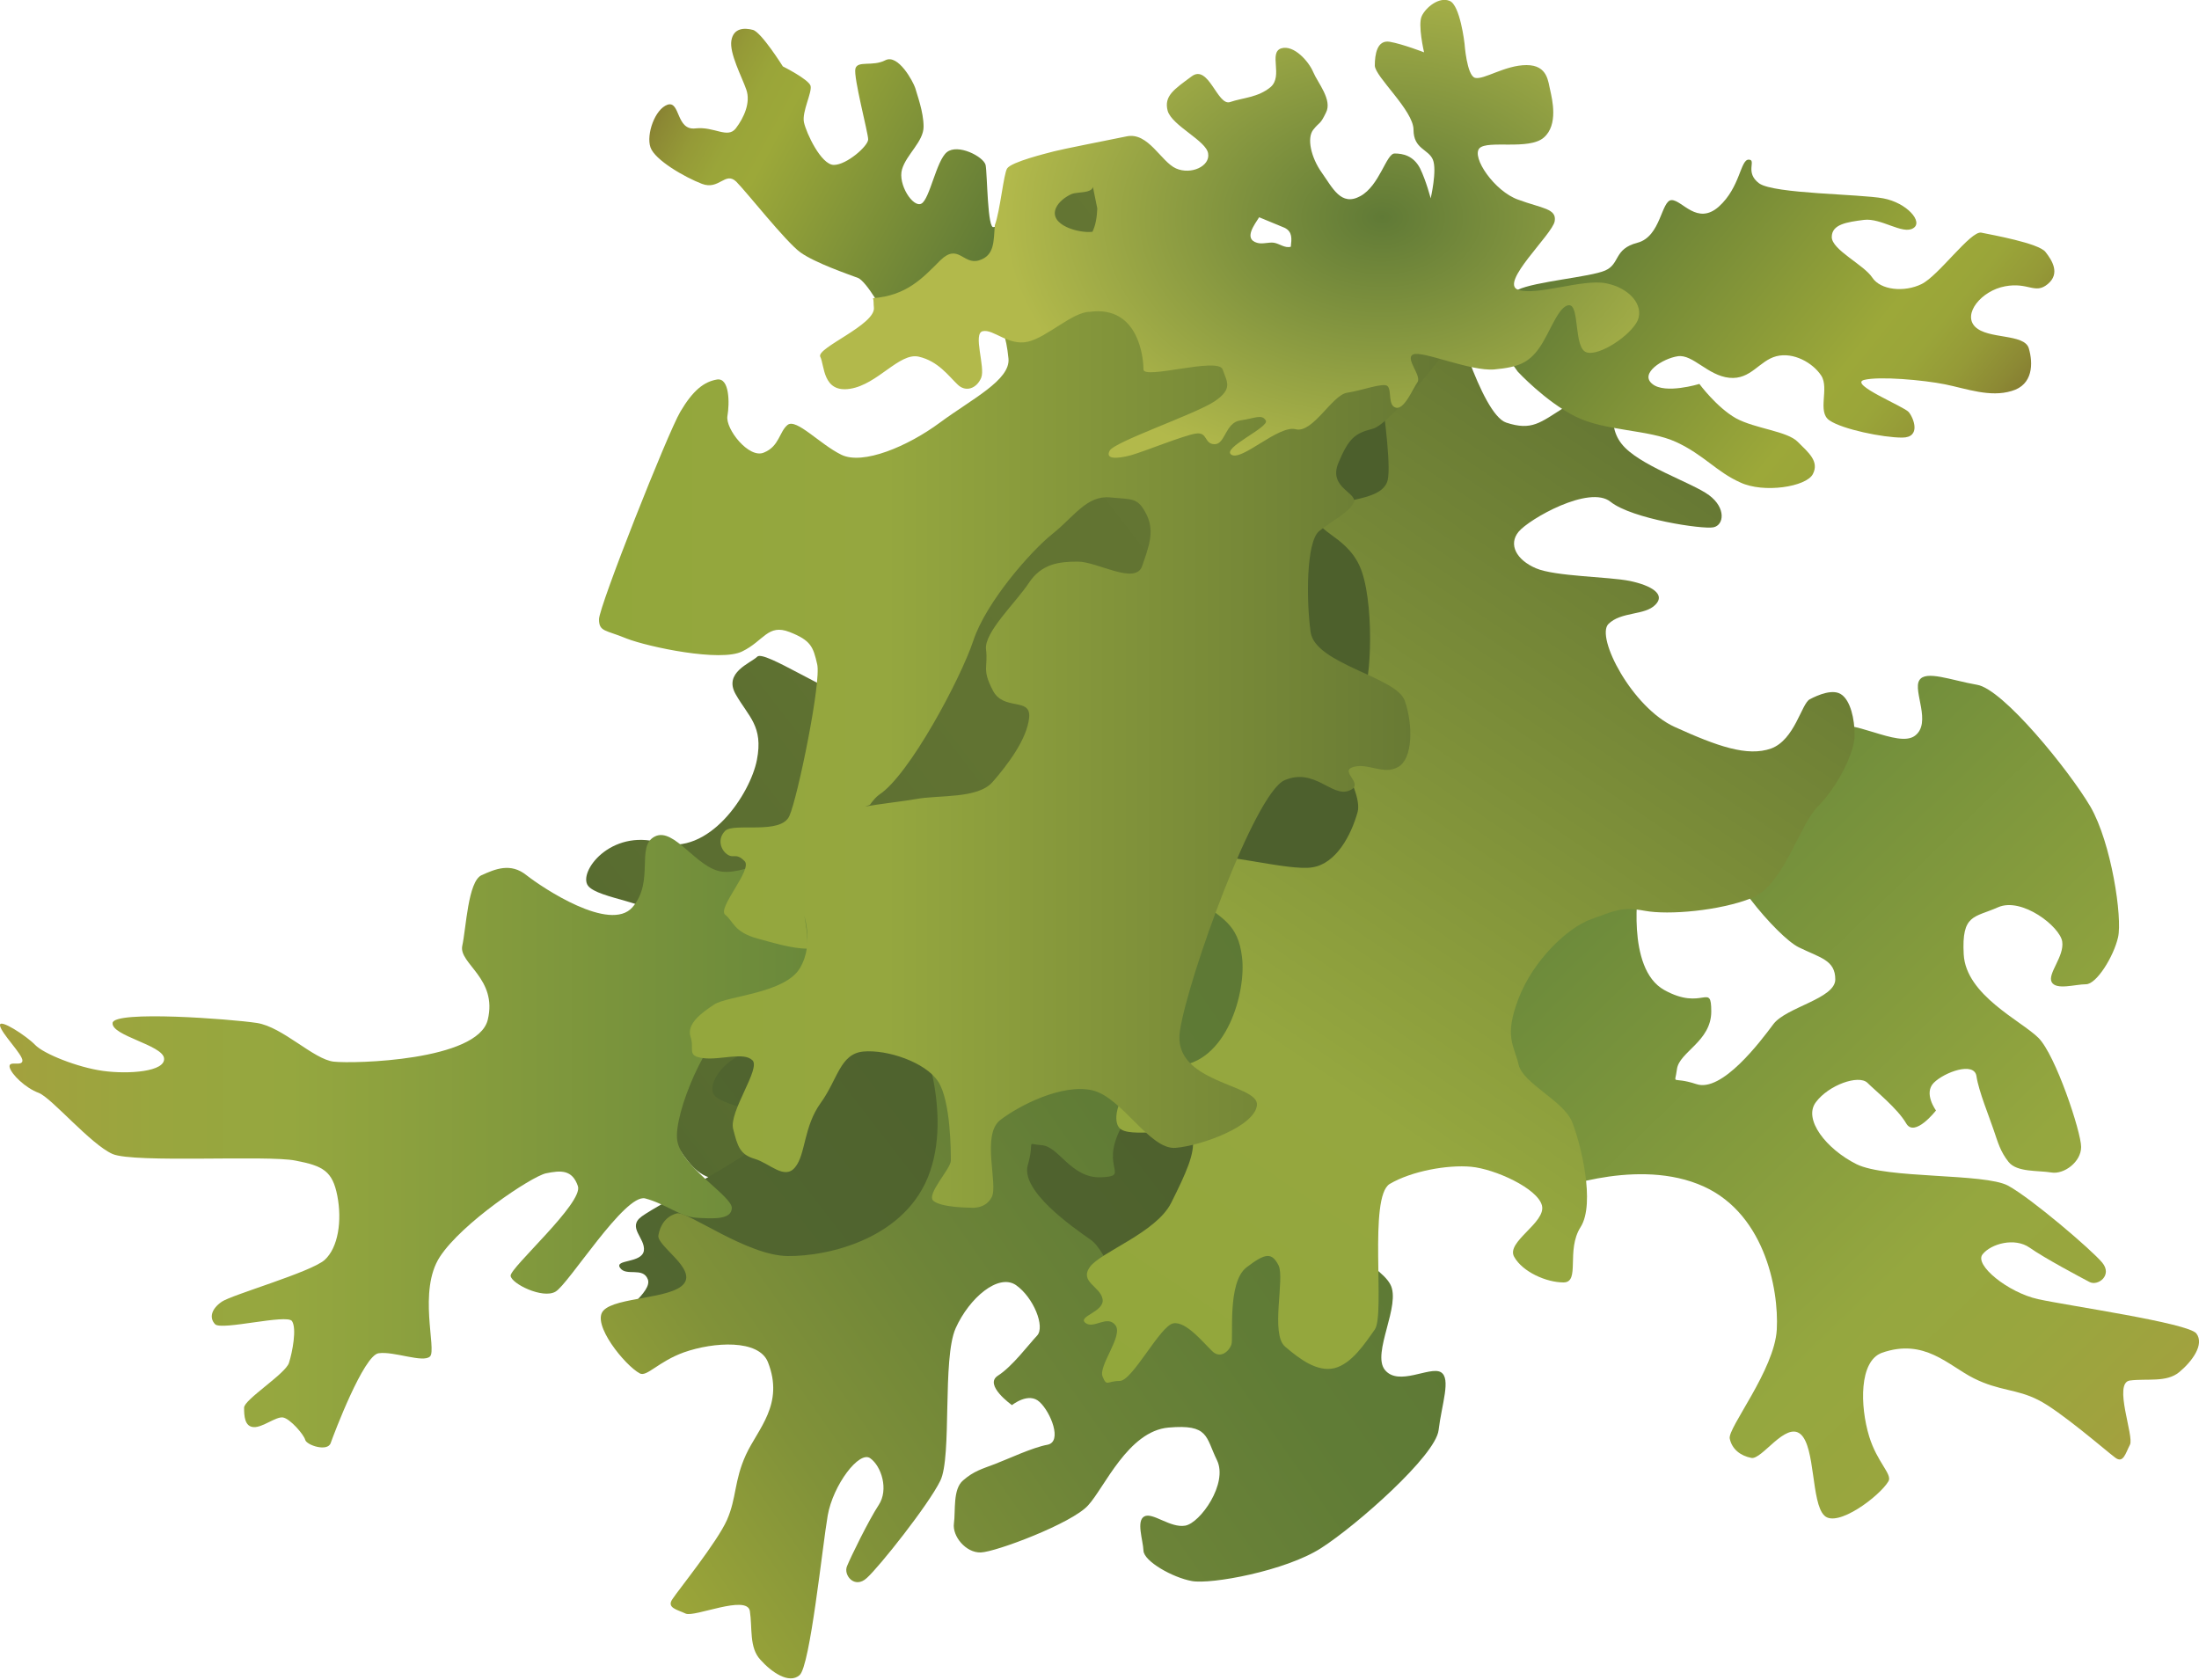
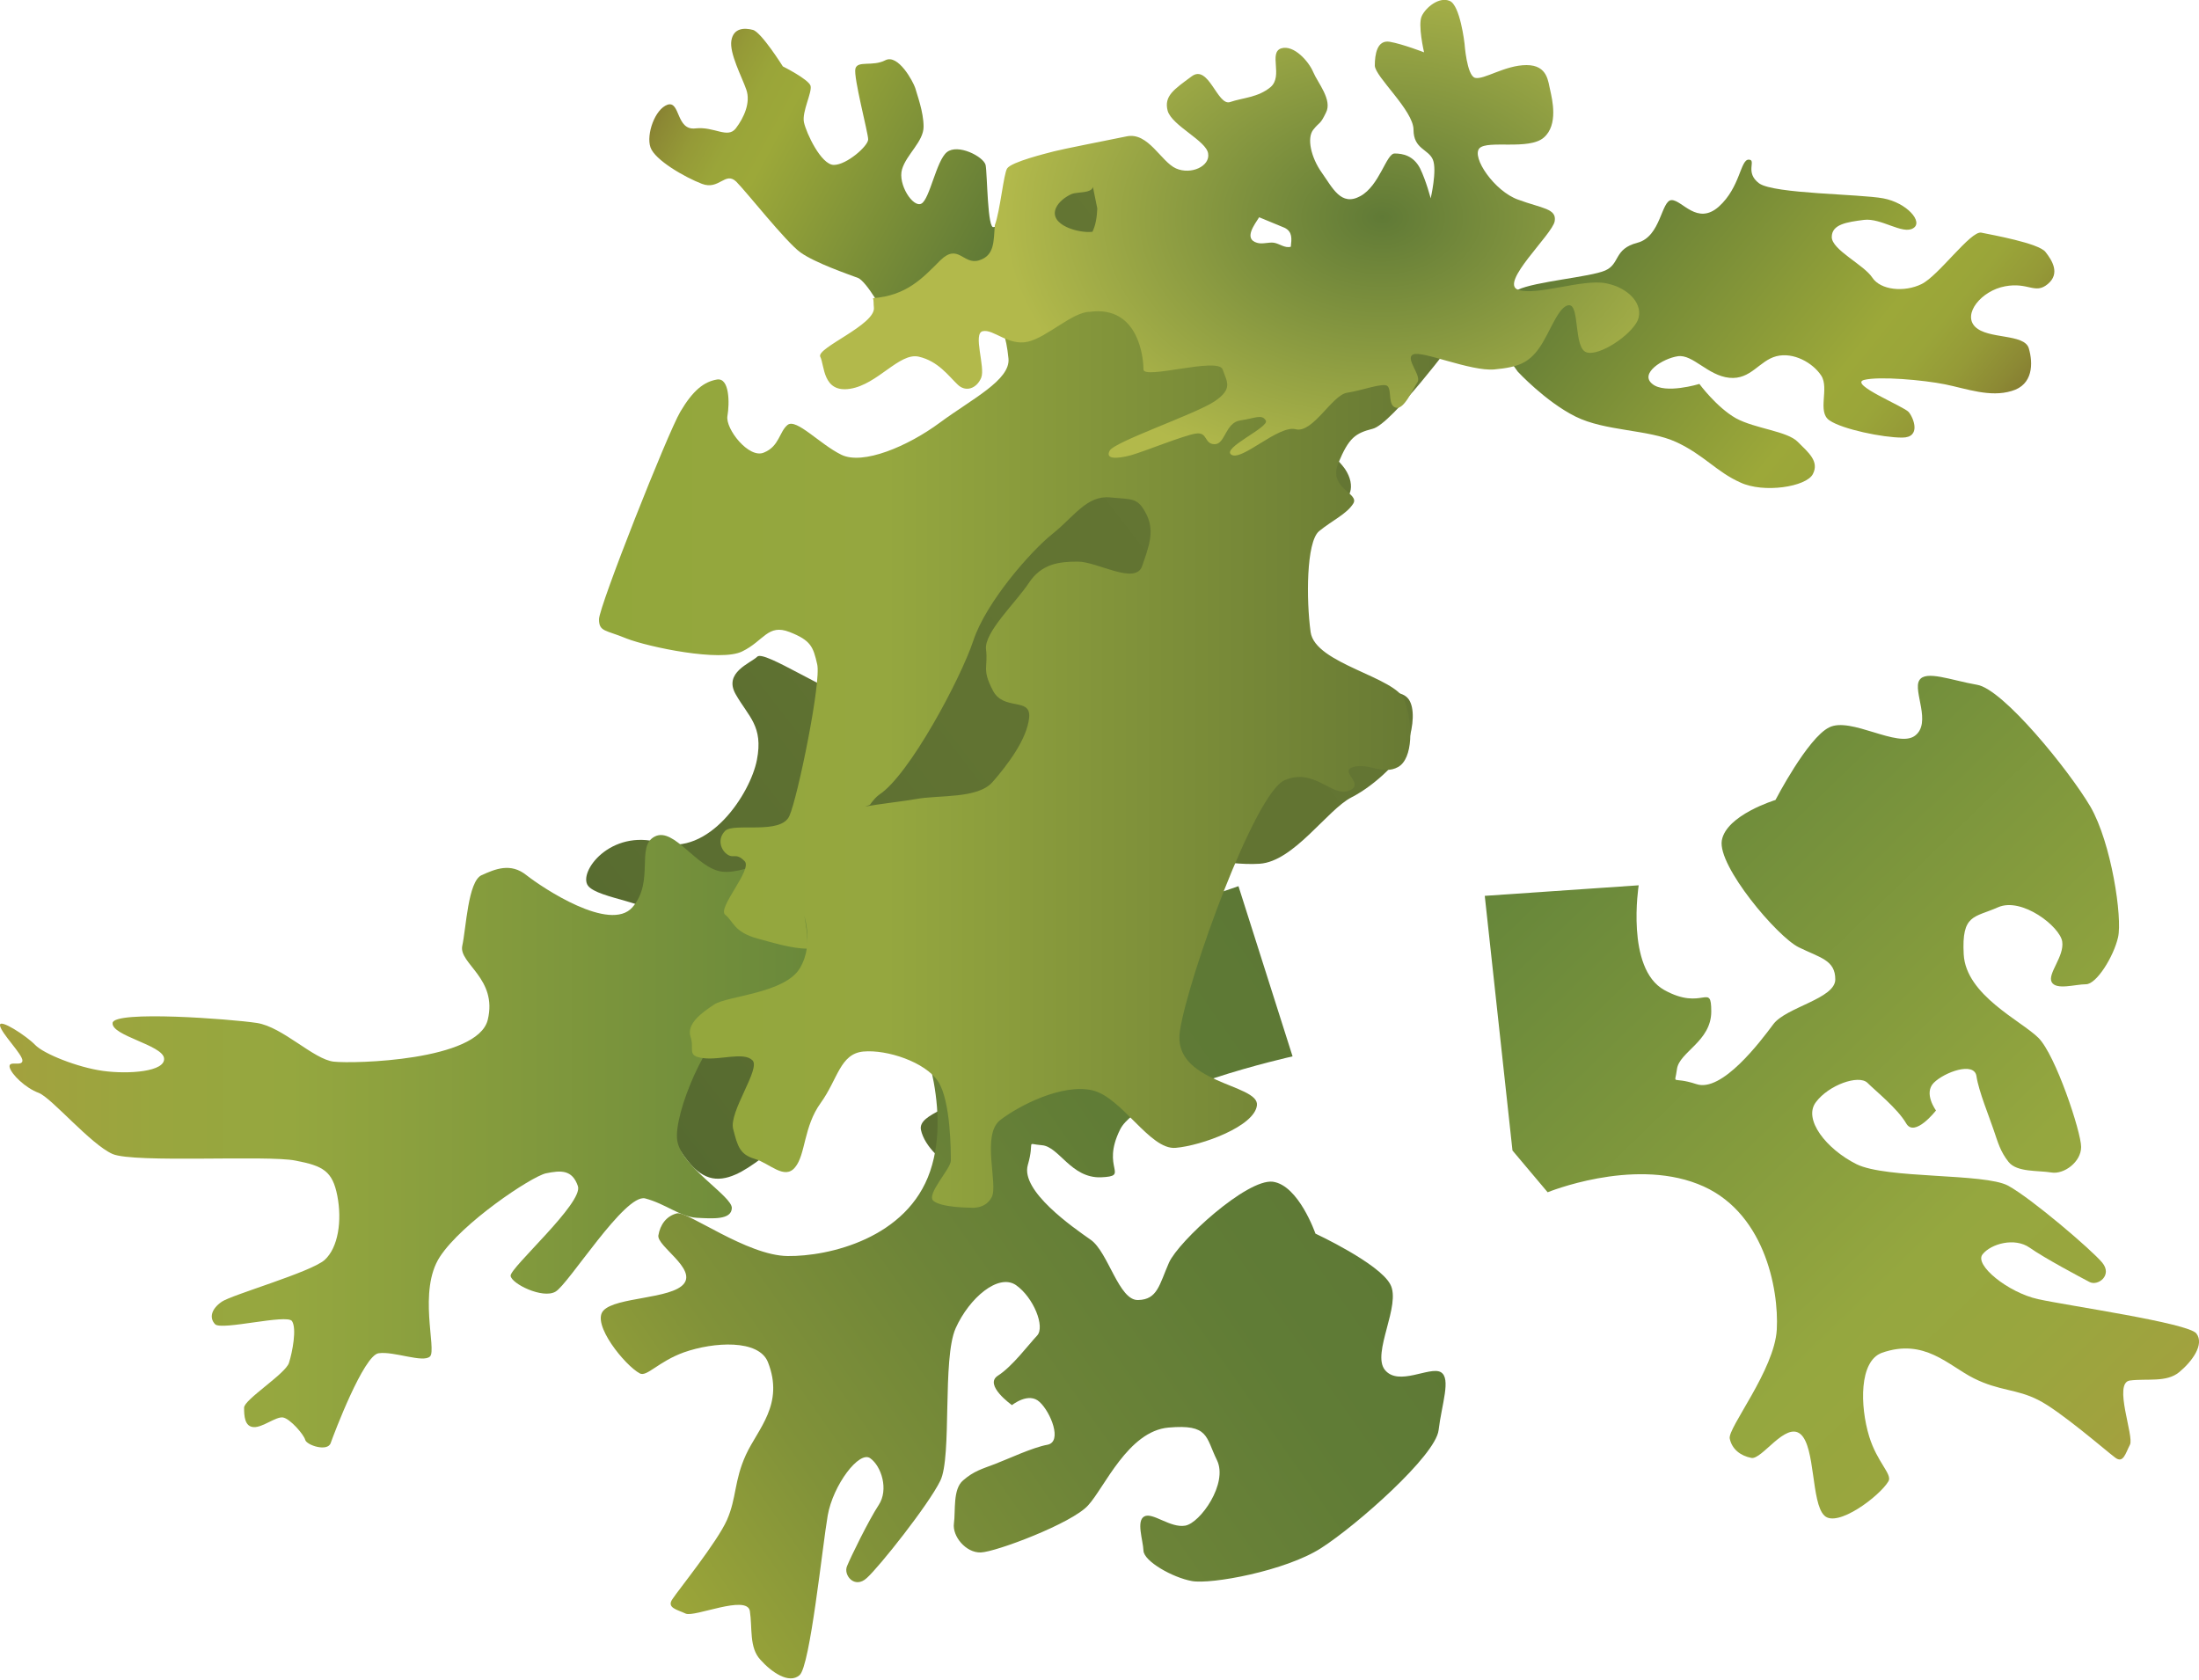
<svg xmlns="http://www.w3.org/2000/svg" xmlns:ns1="https://ian.umces.edu/media-library/" x="0px" y="0px" width="500" height="382" viewBox="0 0 500 382" xml:space="preserve">
  <title>Lobaria pulmonaria</title>
  <desc>
    <ns1:title>Lobaria pulmonaria</ns1:title>
    <ns1:descr>Illustration of Lobaria pulmonaria, a large epiphytic lichen consisting of an ascomycete fungus and a green algal partner living together in a symbiotic relationship with a cyanobacterium.</ns1:descr>
    <ns1:scene>
      <ns1:contains>lichen, Fungi, Ascomycota, Lecanoromycetes, Peltigerales, Lobariaceae, Lobaria pulmonaria, epiphyte, epiphytic, ascomycete fungus, green algal, algae, cyanobacteria, tree lungwort, lung lichen, lung moss, lungwort lichen, oak lungs, oak lungwort</ns1:contains>
      <ns1:when>2011-02-24</ns1:when>
    </ns1:scene>
  </desc>
  <g id="ian_symbols_cd94512409b65cc441c2cf8ef7cd6aa7">
    <g>
      <linearGradient id="ian_symbols_4041b3b1f83fc0a4f9359a9efa74ef8d" gradientUnits="userSpaceOnUse" x1="192.934" y1="-1112.451" x2="895.105" y2="-2153.462" gradientTransform="matrix(0.19 6.280000e-02 -6.280000e-02 0.19 -0.543 444.947)">
        <stop offset="0" style="stop-color:#526730" />
        <stop offset="0.146" style="stop-color:#576B30" />
        <stop offset="0.559" style="stop-color:#617332" />
        <stop offset="1" style="stop-color:#647633" />
      </linearGradient>
      <path fill="url(#ian_symbols_4041b3b1f83fc0a4f9359a9efa74ef8d)" d="M237,37.6c0,0,3.9,39.1,0.5,43.1c-3.4,4-0.8,6.1-4.4,9c-3.5,2.9-8.5-1-7.6,7s-5.6,26.3-9,28.8    c-3.4,2.5-7.9-2.6-9.7-0.1c-1.8,2.5,3.7,19.7,0.7,24.3c-3.1,4.6-8.3,9.6-13.7,8.8s-20-10.7-21.6-9.2c-1.5,1.5-7.8,3.6-4.9,8.6    c2.9,5.1,6.3,7.2,4.8,14.9c-1.5,7.7-10.9,22-22.1,18.8c-11.2-3.2-18.6,6.7-16.3,9.8c2.3,3,15.4,3.8,14.8,7.2    c-0.6,3.4-3.8,6.9-9.2,12.3c-5.4,5.4-18.8,5.6-22.1,8c-3.4,2.5,0.9,4.9,0.5,7.8c-0.5,2.9-6.8,1.9-5.4,3.9c1.4,2,5.2-0.3,6.3,2.6    c1.1,2.9-6.6,7.5-6.4,10.2c0.2,2.6,0.6,1.2,3.4,2.1c2.8,0.9,12.7-9.1,15.7-8.6c2.9,0.5,5.1,6.3,6.3,8.8s3.7,1.2,4.6,0    c0.9-1.2,3.5-13.7,8.7-15.6c5.2-1.9,6.6-1.4,7.1,1.8c0.5,3.2-6.7,14.2-4.4,18c2.3,3.8,5.1,7.8,9.1,8.1c4,0.3,8.1-2.9,11.5-5.4    c3.4-2.5,8.1-29.1,13.6-30.3c5.5-1.2,13.8,0,18.8,2.1c4.9,2.1,12.8,9.4,12.5,13.4c-0.3,4-10.5,5.2-9.7,9.1    c0.8,3.8,5.1,7.8,8.8,9.1c3.7,1.2,2.8-6.8,7.7-10.8c4.9-4,6-18,5.6-23.2c-0.3-5.2-7.9-11.8-7.4-16.3c0.5-4.5-1.2-7.1,4.7-14.3    c6-7.2,15.7-11.7,21.4-11.9c5.7-0.2,7.4-0.6,12.2,2c4.8,2.6,16.2,5.4,24,4.9c7.8-0.5,15.4-12.3,20.9-15.1    c5.5-2.8,11.7-8.9,12.9-12.6s1.5-7.7,0.1-9.7s-5.1-1.7-7.2-1.4c-2.2,0.3-6.1,7.7-11.8,7.9c-5.7,0.2-11.4-4.3-19.3-11.5    s-10.7-25.1-7-26.9c3.7-1.9,8.5,0.8,11.5-0.8c3.1-1.5,0.5-4.5-3.9-6.9c-4.3-2.5-1.9-23.7,1.5-18.5c3.4,5.2,17.9,12.6,20.3,12.9    c2.4,0.3,4.1-3.2,1.4-7.2c-2.8-4-13.1-11.5-15.3-17.4c-2.2-5.8,3.2-11.2,0.7-13.1c-2.5-1.8-4.5-0.5-10.6,1.1    c-6.2,1.5-8.6,2.8-13.5-0.9c-4.9-3.7-3.6-29.4-3.6-29.4L237,37.6z" />
      <linearGradient id="ian_symbols_34e16b98df06f70409117c8220cf24c5" gradientUnits="userSpaceOnUse" x1="418.224" y1="-922.14" x2="1209.208" y2="-2094.822" gradientTransform="matrix(0.19 6.280000e-02 -6.280000e-02 0.19 -0.543 444.947)">
        <stop offset="0" style="stop-color:#526730" />
        <stop offset="0.446" style="stop-color:#4E612D" />
        <stop offset="1" style="stop-color:#4C5F2C" />
      </linearGradient>
-       <path fill="url(#ian_symbols_34e16b98df06f70409117c8220cf24c5)" d="M275.1,86.1c0,0-5.3,43.9-8.7,47.9c-3.4,4-12-3.2-15.6-0.2c-3.5,2.9,2.5,2.5,3.4,10.5    c0.9,8-5.6,26.3-9,28.8c-3.4,2.5-7.9-2.6-9.7-0.1s3.7,19.7,0.7,24.3c-3.1,4.6-8.3,9.6-13.7,8.8c-5.4-0.8-20-10.7-21.6-9.2    c-1.5,1.5-7.8,3.6-4.9,8.6c2.9,5.1,6.3,7.2,4.8,14.9c-1.5,7.7-10.9,22-22.1,18.8c-11.2-3.2-18.6,6.7-16.3,9.8    c2.3,3,15.4,3.8,14.8,7.2c-0.6,3.4-28,17.9-31.3,20.4c-3.4,2.5,0.9,4.9,0.5,7.8c-0.5,2.9-6.8,1.9-5.4,3.9c1.4,2,5.2-0.3,6.3,2.6    c1.1,2.9-6.6,7.5-6.4,10.2c0.2,2.6,0.6,1.2,3.4,2.1s12.7-9.1,15.7-8.6c2.9,0.5,5.1,6.3,6.3,8.8c1.2,2.5,3.7,1.2,4.6,0    c0.9-1.2,3.5-13.7,8.7-15.6c5.2-1.9,6.6-1.4,7.1,1.8c0.5,3.2-6.7,14.2-4.4,18c2.3,3.8,5.1,7.8,9.1,8.1c4,0.3,8.1-2.9,11.5-5.4    s8.1-29.1,13.6-30.3c5.5-1.2,13.8,0,18.8,2.1c4.9,2.1,12.8,9.4,12.5,13.4c-0.3,4-10.5,5.2-9.7,9.1c0.8,3.8,5.1,7.8,8.8,9.1    c3.7,1.2,2.8-6.8,7.7-10.8c4.9-4,52.7-58.4,60.5-58.9c7.8-0.5,15.4-12.3,20.9-15.1c5.5-2.8,11.7-8.9,12.9-12.6    c1.2-3.7,1.5-7.7,0.1-9.7c-1.4-2-5.1-1.7-7.2-1.4c-2.2,0.3-6.1,7.7-11.8,7.9c-5.7,0.2-11.4-4.3-19.3-11.5    c-7.9-7.2,1.5-26.2,4.6-27.7s0.5-4.5-3.9-6.9c-4.3-2.5,19.4-5.9,21.8-5.6c2.5,0.3,4.1-3.2,1.4-7.2c-2.8-4-13.1-11.5-15.3-17.4    c-2.2-5.8,3.2-11.2,0.7-13.1c-2.5-1.8,1.6-49.7,1.6-49.7L275.1,86.1z" />
      <linearGradient id="ian_symbols_7db7a1b0a974c04489c29a3ce0b94f2b" gradientUnits="userSpaceOnUse" x1="72.66" y1="-1162.092" x2="1041.42" y2="-1162.092" gradientTransform="matrix(0.2 0 0 0.2 -14.503 491.416)">
        <stop offset="0" style="stop-color:#A5A03F" />
        <stop offset="3.580000e-02" style="stop-color:#A1A23E" />
        <stop offset="0.183" style="stop-color:#99A63E" />
        <stop offset="0.341" style="stop-color:#95A73F" />
        <stop offset="1" style="stop-color:#66863A" />
      </linearGradient>
      <path fill="url(#ian_symbols_7db7a1b0a974c04489c29a3ce0b94f2b)" d="M183.9,190.9c-2.2,1.5-13.9,8-19.7,7.3s-10.9-10.2-15.3-8s0,10.2-5.1,16.1    c-5.1,5.8-20.4-4.4-24.1-7.3c-3.6-2.9-7.1-1.4-10.2,0c-3.1,1.4-3.5,12-4.4,16.1c-0.8,4,8.1,7.4,5.8,16.8c-2.3,9.3-30.4,10-35,9.5    c-4.6-0.5-11.6-7.9-17.5-8.8c-5.9-0.9-32.5-2.9-32.8,0s11.3,5,11.7,8c0.4,3.1-8.1,3.7-13.9,2.9c-5.8-0.8-13.5-3.9-15.4-5.9    s-8.3-6.2-8-4.4s5.2,6.6,5.1,8c-0.1,1.4-3.3-0.2-2.9,1.5c0.4,1.6,3.6,4.7,6.6,5.8c2.9,1.1,11.8,11.7,16.8,13.9    c4.9,2.1,35.3,0.2,41.6,1.5c6.3,1.2,8.4,2.4,9.5,8c1.1,5.7,0.2,11.8-2.9,14.6c-3.2,2.8-21.1,7.9-23.4,9.5    c-2.3,1.6-2.9,3.6-1.5,5.1c1.4,1.5,16.4-2.4,17.5-0.7c1.1,1.7,0.1,7-0.7,9.5c-0.8,2.5-10.3,8.4-10.2,10.2c0,1.8,0.1,4.3,2.2,4.4    c2,0.1,5-2.4,6.6-2.2c1.6,0.2,4.8,3.9,5.1,5.1c0.3,1.2,5.1,2.8,5.8,0.7c0.7-2,7.5-20,10.9-20.4c3.5-0.5,10.2,2.3,11.7,0.7    c1.5-1.6-2.8-14.9,2.2-22.6s20.7-18.2,24.1-19c3.4-0.7,6-0.9,7.3,2.9c1.3,3.8-15.5,18.6-15.3,20.4c0.2,1.8,7.3,5.3,10.2,3.6    c2.9-1.6,15.8-22.4,20.4-21.2c4.6,1.2,8,4.2,11.7,4.4c3.7,0.2,7.9,0.5,8-2.2c0.1-2.7-11.4-9.3-12.4-15.3c-1-6,7.1-25,12.4-26.3    c5.3-1.3,27-6.6,27-6.6L183.9,190.9z" />
      <linearGradient id="ian_symbols_5fcb6c2a08057bd48dc88bf8bec41783" gradientUnits="userSpaceOnUse" x1="2559.696" y1="-867.755" x2="1889.097" y2="-1562.18" gradientTransform="matrix(0.2 0 0 0.2 -14.503 491.416)">
        <stop offset="0" style="stop-color:#A5A03F" />
        <stop offset="3.580000e-02" style="stop-color:#A1A23E" />
        <stop offset="0.183" style="stop-color:#99A63E" />
        <stop offset="0.341" style="stop-color:#95A73F" />
        <stop offset="1" style="stop-color:#66863A" />
      </linearGradient>
      <path fill="url(#ian_symbols_5fcb6c2a08057bd48dc88bf8bec41783)" d="M351.9,271.1c0,0,19-7.8,34.1-1.9c15.1,5.8,18.5,23.8,18,33.1c-0.5,9.2-11.2,22.4-10.7,24.8    c0.5,2.4,2.4,3.9,4.9,4.4c2.4,0.5,7.8-8.3,11.2-5.4c3.4,2.9,2.4,15.6,5.4,18.5c2.9,2.9,12.6-4.4,14.6-7.8    c0.9-1.6-2.6-4.3-4.4-10.2c-2.1-6.9-2.3-17.1,2.9-19c9.7-3.4,15.1,2.9,20.9,5.8c5.8,2.9,9.7,2.4,14.6,4.9    c4.9,2.4,15.6,11.7,17.5,13.1c1.9,1.5,2.4-1,3.4-2.9c1-1.9-3.9-14.1,0-14.6c3.9-0.5,8.3,0.5,11.2-1.9c2.9-2.4,5.8-6.3,3.9-8.8    c-1.9-2.4-29.2-6.3-36-7.8c-6.8-1.5-14.6-7.8-12.6-10.2c1.9-2.4,7.3-3.9,10.7-1.5c3.4,2.4,11.7,6.8,13.6,7.8s5.3-1.5,2.9-4.4    c-2.4-2.9-16.1-14.6-21.4-17.5c-5.4-2.9-27.7-1.5-34.5-4.9s-12.2-10.2-9.2-14.1c2.9-3.9,9.7-6.3,11.7-4.4c1.9,1.9,6.8,5.8,8.8,9.2    c1.9,3.4,6.8-2.9,6.8-2.9s-2.9-3.9-0.5-6.3c2.4-2.4,9.2-4.9,9.7-1.5s2.9,9.2,3.9,12.2c1,2.9,1.5,4.9,3.4,7.3    c1.9,2.4,6.8,1.9,9.7,2.4s6.8-2.4,6.8-5.8c0-3.4-5.8-20.9-9.7-24.8c-3.9-3.9-16.5-9.7-17-19c-0.5-9.2,2.4-8.3,7.8-10.7    s14.1,4.4,14.6,7.8c0.5,3.4-3.4,7.3-2.4,9.2c1,1.9,5.4,0.5,7.8,0.5s6.3-6.3,7.3-10.7c1-4.4-1.5-21.4-6.3-29.7    c-4.9-8.3-19.9-26.8-25.8-27.7c-5.8-1-11.7-3.4-13.1-1c-1.5,2.4,2.9,9.7-1,12.6c-3.9,2.9-14.6-4.4-19.5-1.9    c-4.9,2.4-12.2,16.5-12.2,16.5s-11.2,3.4-12.2,9.2c-1,5.8,12.6,21.9,17.5,24.3c4.9,2.4,8.3,2.9,8.3,7.3c0,4.4-11.2,6.3-14.1,10.2    c-2.9,3.9-11.7,15.6-17.5,13.6c-5.8-1.9-4.9,0.5-4.4-3.4s7.8-6.3,7.8-13.1c0-6.8-1.9,0-10.7-4.9c-8.8-4.9-5.8-23.8-5.8-23.8    l-35,2.4l6.3,57.9L351.9,271.1z" />
      <linearGradient id="ian_symbols_78124d690f43cb34498d92aa07516b33" gradientUnits="userSpaceOnUse" x1="830.065" y1="-643.119" x2="1648.648" y2="-1216.297" gradientTransform="matrix(0.2 0 0 0.2 -14.503 491.416)">
        <stop offset="0" style="stop-color:#9BA539" />
        <stop offset="0.216" style="stop-color:#819239" />
        <stop offset="0.464" style="stop-color:#6D8438" />
        <stop offset="0.72" style="stop-color:#607C36" />
        <stop offset="0.992" style="stop-color:#5D7835" />
      </linearGradient>
      <path fill="url(#ian_symbols_78124d690f43cb34498d92aa07516b33)" d="M208.2,232.3c0,0,8.5,18.7,3.3,34c-5.2,15.3-23.1,19.4-32.4,19.3c-9.3-0.1-22.8-10.3-25.2-9.7    c-2.4,0.6-3.8,2.6-4.2,5c-0.4,2.4,8.6,7.5,5.8,11c-2.8,3.5-15.5,3-18.3,6.1c-2.8,3,4.9,12.5,8.3,14.3c1.6,0.8,4.2-2.7,10-4.8    c6.8-2.4,17-3,19.1,2.2c3.8,9.6-2.3,15.2-5,21.1c-2.7,5.9-2.1,9.8-4.3,14.8s-11.1,16-12.4,18c-1.4,2,1.1,2.4,3,3.3    c2,0.9,13.9-4.4,14.6-0.6c0.6,3.9-0.2,8.3,2.4,11.1c2.5,2.8,6.5,5.6,8.9,3.5c2.4-2,5.2-29.4,6.4-36.3c1.2-6.9,7.2-14.9,9.7-13    c2.5,1.8,4.2,7.1,1.9,10.6c-2.3,3.5-6.4,11.9-7.2,13.9c-0.9,2,1.7,5.3,4.5,2.7c2.8-2.5,14-16.6,16.7-22.1    c2.7-5.5,0.4-27.8,3.5-34.7c3.1-6.9,9.7-12.5,13.7-9.8c4,2.8,6.7,9.5,4.8,11.5c-1.9,2-5.6,7-8.9,9.1c-3.3,2.1,3.2,6.7,3.2,6.7    s3.8-3.1,6.3-0.7c2.5,2.3,5.2,9,1.8,9.7c-3.4,0.6-9.1,3.3-12,4.4c-2.9,1.1-4.8,1.6-7.2,3.7c-2.4,2-1.7,6.9-2.1,9.8    c-0.4,2.9,2.7,6.7,6.1,6.6c3.4-0.1,20.7-6.6,24.4-10.7c3.7-4,9.1-16.9,18.3-17.7c9.2-0.8,8.4,2.1,11,7.4s-3.8,14.3-7.2,14.9    c-3.4,0.6-7.4-3.1-9.3-2.1c-1.9,1-0.3,5.4-0.2,7.8c0.1,2.4,6.6,6.1,11,6.9s21.3-2.3,29.4-7.5c8.1-5.2,26-21,26.7-26.8    c0.7-5.9,2.9-11.8,0.5-13.2c-2.5-1.4-9.6,3.3-12.7-0.5c-3.1-3.8,3.8-14.8,1.2-19.5c-2.6-4.8-17-11.5-17-11.5s-3.8-11-9.7-11.8    c-5.9-0.7-21.4,13.5-23.6,18.4c-2.2,5-2.6,8.4-7,8.5c-4.4,0.2-6.8-10.9-10.8-13.7c-4-2.8-16-11.1-14.3-17c1.7-5.9-0.7-4.8,3.2-4.5    c3.9,0.3,6.6,7.5,13.4,7.3c6.8-0.3-0.1-1.9,4.4-10.9c4.5-8.9,39.2-16.6,39.2-16.6l-12.3-38.7l-64.7,22.2L208.2,232.3z" />
      <linearGradient id="ian_symbols_277e0db3b0c7f494a5d4755dd937f6a9" gradientUnits="userSpaceOnUse" x1="1301.537" y1="-908.663" x2="2004.804" y2="-1951.3" gradientTransform="matrix(0.2 0 0 0.2 -14.503 491.416)">
        <stop offset="0" style="stop-color:#92A73B" />
        <stop offset="0.142" style="stop-color:#94A73D" />
        <stop offset="0.333" style="stop-color:#95A73F" />
        <stop offset="1" style="stop-color:#647633" />
      </linearGradient>
-       <path fill="url(#ian_symbols_277e0db3b0c7f494a5d4755dd937f6a9)" d="M310.5,66.8c0,0,6.8,37.9,4.9,42.8s-12.6,3.4-15.1,7.3c-2.4,3.9,5.4,4.4,8.8,11.7    c3.4,7.3,2.9,26.8,0.5,30.2c-2.4,3.4-8.3,0-9.2,2.9c-1,2.9,9.7,17.5,8.3,22.9c-1.5,5.4-4.9,11.7-10.2,12.6    c-5.4,1-22.4-3.9-23.4-1.9c-1,1.9-6.3,5.8-1.9,9.7c4.4,3.9,8.3,4.9,9.2,12.6c1,7.8-3.4,24.3-15.1,24.8    c-11.7,0.5-15.6,12.3-12.4,14.4c3.2,2.1,15.8-1.3,16.3,2.1s-1.5,7.8-4.9,14.6c-3.4,6.8-16.1,11.2-18.5,14.6    c-2.4,3.4,2.4,4.4,2.9,7.3c0.5,2.9-5.8,3.9-3.9,5.4c1.9,1.5,4.9-1.9,6.8,0.5s-3.9,9.2-2.9,11.7c1,2.4,1,1,3.9,1    s9.2-12.6,12.2-13.1c2.9-0.5,6.8,4.4,8.8,6.3c1.9,1.9,3.9,0,4.4-1.5c0.5-1.5-1-14.1,3.4-17.5c4.4-3.4,5.8-3.4,7.3-0.5    c1.5,2.9-1.9,15.6,1.5,18.5c3.4,2.9,7.3,5.8,11.2,4.9c3.9-1,6.8-5.4,9.2-8.8c2.4-3.4-1.5-30.2,3.4-33.1c4.9-2.9,13.1-4.4,18.5-3.9    s15.1,4.9,16.1,8.8s-8.3,8.3-6.3,11.7c1.9,3.4,7.3,5.8,11.2,5.8c3.9,0,0.5-7.3,3.9-12.6c3.4-5.4,0-19-1.9-23.8    c-1.9-4.9-11.2-8.8-12.2-13.1c-1-4.4-3.4-6.3,0-15.1c3.4-8.8,11.2-16.1,16.5-18c5.4-1.9,6.8-2.9,12.2-1.9c5.4,1,17,0,24.3-2.9    c7.3-2.9,10.7-16.5,15.1-20.9c4.4-4.4,8.3-12.2,8.3-16.1s-1-7.8-2.9-9.2c-1.9-1.5-5.4,0-7.3,1c-1.9,1-3.4,9.2-8.8,11.2    c-5.4,1.9-12.2-0.5-21.9-4.9c-9.7-4.4-18-20.4-15.1-23.4c2.9-2.9,8.3-1.9,10.7-4.4c2.4-2.4-1-4.4-5.8-5.4c-4.9-1-17-1-21.4-2.9    c-4.4-1.9-6.3-5.4-3.9-8.3s16.1-10.7,20.9-6.8c4.9,3.9,20.9,6.3,23.4,5.8c2.4-0.5,2.9-4.4-1-7.3s-16.1-6.8-19.9-11.7    c-3.9-4.9-0.5-11.7-3.4-12.6c-2.9-1-4.4,1-9.7,4.4c-5.4,3.4-7.3,5.3-13.1,3.4c-5.8-1.9-12.6-26.8-12.6-26.8L310.5,66.8z" />
      <linearGradient id="ian_symbols_942b04e1393cda6401404a5bceb7effb" gradientUnits="userSpaceOnUse" x1="755.415" y1="-1626.904" x2="1730.636" y2="-1626.904" gradientTransform="matrix(0.2 0 0 0.2 -14.503 491.416)">
        <stop offset="0" style="stop-color:#92A73B" />
        <stop offset="0.142" style="stop-color:#94A73D" />
        <stop offset="0.333" style="stop-color:#95A73F" />
        <stop offset="1" style="stop-color:#647633" />
      </linearGradient>
      <path fill="url(#ian_symbols_942b04e1393cda6401404a5bceb7effb)" d="M298.8,61.5c0,0-6.8,12.6-13.6,11.7c-6.8-1-10.7-12.2-18-12.6c-7.3-0.5-20.4,4.4-26.3,5.8    c-5.8,1.5-10.2-9.7-12.6-7.3c-2.4,2.4-6.3,9.2-3.4,11.7c2.9,2.4,3.9,5.8,4.4,10.7c0.5,4.9-8.3,9.2-15.6,14.6    c-7.3,5.4-17.5,9.7-22.4,7.3s-10.2-8.3-12.2-6.8c-1.9,1.5-1.9,4.9-5.4,6.3c-3.4,1.5-8.8-5.4-8.3-8.3s0.5-8.8-2.4-8.3    c-2.9,0.5-5.4,2.4-8.3,7.3c-2.9,4.9-18.5,44.3-18.5,47.2c0,2.9,1.5,2.4,6.3,4.4c4.9,1.9,21.4,5.4,26.3,2.9    c4.9-2.4,5.8-6.3,10.7-4.4c4.9,1.9,5.4,3.4,6.3,7.3c1,3.9-4.4,30.2-6.3,34.5c-1.9,4.4-12.6,1.5-14.6,3.4c-1.9,1.9-1,4.4,0.5,5.4    c1.5,1,1.9-0.5,3.9,1.5c1.9,1.9-6.3,10.7-4.4,12.2c1.9,1.5,1.9,3.9,7.3,5.4c3.4,0.9,7.8,2.3,11.3,2.3c0.3-2.6-0.3-5.7-0.8-8.6    c-0.3-1.7-3.8-7.8-3.4-11.2c0.4-3.4,4.6-6.4,5.9-8.1c2.7-3.4,8.4-3.1,12.6-4.8c0.7-1,1.4-1.8,2.1-2.3c6.8-4.4,18.5-26.3,21.4-35    c2.9-8.8,13.1-20.4,18-24.3s7.8-8.8,13.1-8.3c5.3,0.5,6.3,0,8.3,3.9c1.9,3.9,0.5,7.3-1,11.7c-1.5,4.4-10.2-1-14.6-1    c-4.4,0-8.3,0.5-11.2,4.9s-10.2,11.2-9.7,15.1c0.5,3.9-1,4.4,1.5,9.2c2.4,4.9,8.8,1.5,8.3,6.3c-0.5,4.9-4.9,10.7-8.3,14.6    c-3.4,3.9-12.2,2.9-17.5,3.9c-5.4,1-19.5,1.9-22.9,5.8c-3.4,3.9-8.4,6.6-4.9,14c2.6,5.5,4.9,12.8,1.5,18.6s-16.5,6.3-19.5,8.3    c-2.9,1.9-6.3,4.4-5.4,7.3c1,2.9-1,4.4,2.9,4.9c3.9,0.5,9.2-1.5,11.2,0.5c1.9,1.9-5.4,11.7-4.4,15.6c1,3.9,1.5,5.8,4.9,6.8    s6.8,4.9,9.2,1.9c2.4-2.9,1.9-9.2,5.8-14.6c3.9-5.4,4.4-11.2,9.7-11.7c5.4-0.5,14.1,2.4,17,6.8c2.9,4.4,2.9,16.1,2.9,18    s-5.8,7.8-3.9,9.2c1.9,1.5,8.3,1.5,8.3,1.5s3.4,0.5,4.9-2.4c1.5-2.9-2.4-14.1,1.9-17.5c4.4-3.4,14.1-8.3,20.9-6.8    c6.8,1.5,13.1,13.6,19,13.1c5.9-0.5,18-4.9,18.5-9.7c0.5-4.9-19.5-4.9-17.5-17c1.9-12.2,17-54,23.8-56.9    c6.8-2.9,10.7,3.9,14.6,2.4c3.9-1.5-2.4-4.4,1-5.4c3.4-1,6.8,1.9,10.2,0c3.4-1.9,3.4-9.7,1.5-15.1S299,151,298,143.7    c-1-7.3-1-20.4,1.9-22.9c2.9-2.4,6.3-3.9,7.8-6.3c1.5-2.4-5.8-3.4-3.4-9.2c2.4-5.8,3.9-6.8,7.8-7.8c4.3-1,18.8-20.5,18.8-20.5    L298.8,61.5z" />
      <linearGradient id="ian_symbols_ba09adc0c7e9e674f1e339b85b1a813e" gradientUnits="userSpaceOnUse" x1="2316.247" y1="-1932.209" x2="1902.378" y2="-2266.955" gradientTransform="matrix(0.2 0 0 0.2 -14.503 491.416)">
        <stop offset="0" style="stop-color:#847A30" />
        <stop offset="5.980000e-02" style="stop-color:#8C8934" />
        <stop offset="0.15" style="stop-color:#959A37" />
        <stop offset="0.242" style="stop-color:#9AA539" />
        <stop offset="0.341" style="stop-color:#9CA839" />
        <stop offset="1" style="stop-color:#607A36" />
      </linearGradient>
      <path fill="url(#ian_symbols_ba09adc0c7e9e674f1e339b85b1a813e)" d="M345.1,65.9C349,64,361.6,63,365,61.5c3.4-1.5,1.9-4.9,7.3-6.3c5.4-1.4,5.4-9.7,7.8-9.7    s5.8,5.8,10.7,1.5c4.9-4.4,4.9-10.7,6.8-10.7s-1,2.9,2.4,5.4c3.4,2.4,22.9,2.4,28.2,3.4c5.4,1,9.2,5.4,6.8,6.8    c-2.4,1.5-7.3-2.4-11.2-1.9c-3.9,0.5-7.3,1-7.3,3.9s7.3,6.3,9.2,9.2c1.9,2.9,7.3,3.4,11.2,1.5c3.9-1.9,11.2-12.2,13.6-11.7    c2.4,0.5,13.1,2.4,14.6,4.4c1.5,1.9,3.4,4.9,0.5,7.3c-2.9,2.4-4.4-0.5-9.7,0.5c-5.4,1-9.7,6.3-6.8,9.2c2.9,2.9,11.2,1.5,12.2,4.9    c1,3.4,1,8.3-3.9,9.7c-4.9,1.5-10.2-0.5-15.1-1.5s-15.1-1.9-18.5-1c-3.4,1,9.1,6,10.2,7.3c1.1,1.3,2.9,5.8-1.5,5.8    s-13.6-1.9-16.5-3.9c-2.9-1.9,0-7.3-1.9-10.2c-1.9-2.9-6.3-5.4-10.2-4.4c-3.9,1-5.8,5.4-10.7,4.9c-4.9-0.5-8.3-5.4-11.7-4.9    c-3.4,0.5-8.8,3.9-5.8,6.3c2.9,2.4,10.7,0,10.7,0s3.9,5.3,8.3,7.8c4.4,2.4,11.7,2.9,14.1,5.4c2.4,2.4,4.9,4.4,3.4,7.3    s-11.2,4.4-16.5,1.9c-5.4-2.4-8.3-6.3-14.6-9.2c-6.3-2.9-16.1-2.4-22.9-5.8c-6.8-3.4-13.1-10.2-13.1-10.2l-6.3-8.8    C338.8,75.6,341.3,67.8,345.1,65.9z" />
      <linearGradient id="ian_symbols_388fe30ed2a73fc445f1ec275c8527f6" gradientUnits="userSpaceOnUse" x1="833.301" y1="-2382.315" x2="1205.736" y2="-2179.717" gradientTransform="matrix(0.2 0 0 0.2 -14.503 491.416)">
        <stop offset="0" style="stop-color:#847A30" />
        <stop offset="5.980000e-02" style="stop-color:#8C8934" />
        <stop offset="0.15" style="stop-color:#959A37" />
        <stop offset="0.242" style="stop-color:#9AA539" />
        <stop offset="0.341" style="stop-color:#9CA839" />
        <stop offset="1" style="stop-color:#607A36" />
      </linearGradient>
      <path fill="url(#ian_symbols_388fe30ed2a73fc445f1ec275c8527f6)" d="M224.2,63.6c2.3-3.6,7.6-6.4,7.9-10c-0.2,0.6-5.8-2.2-6.1-2c-1.5,1-1.5-12.2-1.9-14.1    c-0.5-1.9-6.3-4.9-8.8-2.9c-2.4,1.9-3.9,10.7-5.8,11.7c-1.9,1-5.4-4.4-4.4-7.8c1-3.4,4.9-6.3,4.9-9.7c0-3.4-1.5-7.3-1.9-8.8    c-0.5-1.5-3.9-7.8-6.8-6.3c-2.9,1.5-6.3,0-6.8,1.9s2.9,14.6,2.9,16.1c0,1.5-4.9,5.8-7.8,5.8c-2.9,0-6.3-7.3-6.8-9.7    c-0.5-2.4,1.9-6.8,1.5-8.3c-0.5-1.5-6.3-4.4-6.3-4.4s-4.9-7.8-6.8-8.3s-4.4-0.5-4.9,2.4c-0.5,2.9,2.4,8.3,3.4,11.2    c1,2.9-0.5,6.3-2.4,8.8c-1.9,2.4-4.9-0.5-9.2,0c-4.4,0.5-3.4-6.3-6.3-5.4c-2.9,1-4.9,6.8-3.9,9.7c1,2.9,7.8,6.8,11.7,8.3    c3.9,1.5,5.3-2.9,7.8-0.5c2.4,2.4,11.2,13.6,14.6,16.1c3.4,2.4,10.7,4.9,13.1,5.8c1.9,0.8,6,7.8,6.7,10    C209.2,72.7,224.2,65.1,224.2,63.6z" />
      <radialGradient id="ian_symbols_5daff48f4c8f7114093b67438696ff56" cx="1643.571" cy="-3088.87" r="429.86" gradientTransform="matrix(0.2 0 0 0.141 -14.44 484.952)" gradientUnits="userSpaceOnUse">
        <stop offset="0" style="stop-color:#607A36" />
        <stop offset="1" style="stop-color:#B2B94B" />
      </radialGradient>
      <path fill="url(#ian_symbols_5daff48f4c8f7114093b67438696ff56)" d="M365.1,64.4c-5.4-1-15.6,2.9-19.9,1.5c-4.4-1.5,7.8-12.6,8.3-15.6c0.5-2.9-2.9-2.9-8.3-4.9    c-5.4-1.9-10.7-9.7-8.8-11.7c1.9-1.9,11.2,0.5,14.6-2.4c3.4-2.9,1.9-8.8,1.5-10.7c-0.5-1.9-0.5-5.8-5.4-5.8s-9.7,3.4-11.7,2.9    c-1.9-0.5-2.4-7.8-2.4-7.8s-1-8.8-3.4-9.7c-2.4-1-5.4,1.5-6.3,3.4c-1,1.9,0.5,8.3,0.5,8.3s-4.9-1.9-7.8-2.4    c-2.9-0.5-3.4,2.9-3.4,5.4s8.8,10.2,8.8,14.6s3.4,4.4,4.4,6.8c1,2.4-0.5,8.8-0.5,8.8s-1-3.9-2.4-6.8c-1.5-2.9-3.9-3.4-5.8-3.4    s-3.4,7.3-7.8,9.7c-4.4,2.4-6.3-1.9-8.8-5.4c-2.4-3.4-3.4-7.8-1.9-9.7c1.5-1.9,1.5-1,2.9-3.9c1.5-2.9-1.9-6.8-2.9-9.2    c-1-2.4-4.4-6.3-7.3-5.4c-2.9,1,0.5,6.3-2.4,8.8c-2.9,2.4-6.3,2.4-9.2,3.4c-2.9,1-4.9-8.8-8.8-5.8c-3.9,2.9-6.3,4.4-5.4,7.8    c1,3.4,8.8,6.8,9.2,9.7c0.5,2.9-3.9,4.9-7.3,3.4c-3.4-1.5-6.3-8.3-11.2-7.3c-4.9,1-14.6,2.9-16.5,3.4c-1.9,0.5-9.7,2.4-10.7,3.9    c-0.8,1.2-1.6,9.7-2.8,12.9c-0.3,3.6,0,6.9-3.6,8c-3.6,1.1-4.7-4-8.8,0c-4,4-7.6,8-15.3,8.6c0.2,0.6,0.1,1.3,0.2,2.1    c0.5,3.9-13.1,9.2-12.2,11.2c1,1.9,0.5,8.3,6.8,7.3s11.2-8.3,15.6-7.3c4.4,1,6.8,4.4,8.8,6.3c1.9,1.9,4.4,0.9,5.4-1.5    c1-2.4-2-10.2,0.4-10.6c2.4-0.5,5.8,3.4,10.2,2.4s10.2-6.8,14.1-6.8C259,69.4,260,81.6,260,84c0,2.4,17-2.9,18,0s2.4,4.4-1.9,7.3    c-4.4,2.9-22.9,9.2-23.8,11.2c-1,1.9,1.5,1.9,4.9,1c3.4-1,11.7-4.4,14.6-4.9c2.9-0.5,1.9,2.4,4.4,2.4c2.4,0,2.4-4.9,5.8-5.4    c3.4-0.5,4.9-1.5,5.8,0c1,1.5-10.2,6.3-7.8,7.8c2.4,1.5,10.7-6.8,14.6-5.8c3.9,1,8.3-7.8,11.7-8.3c3.4-0.5,8.3-2.4,9.2-1.5    c1,1,0,4.4,1.9,4.9c1.9,0.5,3.9-4.4,4.9-5.8c1-1.5-2.9-5.4-1-6.3c1.9-1,13.1,3.9,18.5,3.4c5.4-0.5,7.8-1.5,10.2-4.9    c2.4-3.4,4.4-9.7,6.8-9.7c2.4,0,1,9.7,3.9,10.7c2.9,1,10.2-3.9,11.7-7.3C373.8,69.3,370.4,65.4,365.1,64.4z M248.4,52.7    c-3,0.4-10-1.5-8.3-5.4c0.6-1.4,2.2-2.6,3.6-3.2c1.2-0.5,4.5-0.1,4.8-1.6l1,4.9C249.4,49.3,249.2,51,248.4,52.7z M293.5,56.1    c-1.3,0.4-2.6-0.7-3.8-0.9c-1.2-0.2-2.7,0.4-3.9,0c-3.1-0.9-0.5-4.2,0.5-5.8l5.8,2.4C293.9,52.7,293.7,54.3,293.5,56.1z" />
    </g>
  </g>
</svg>